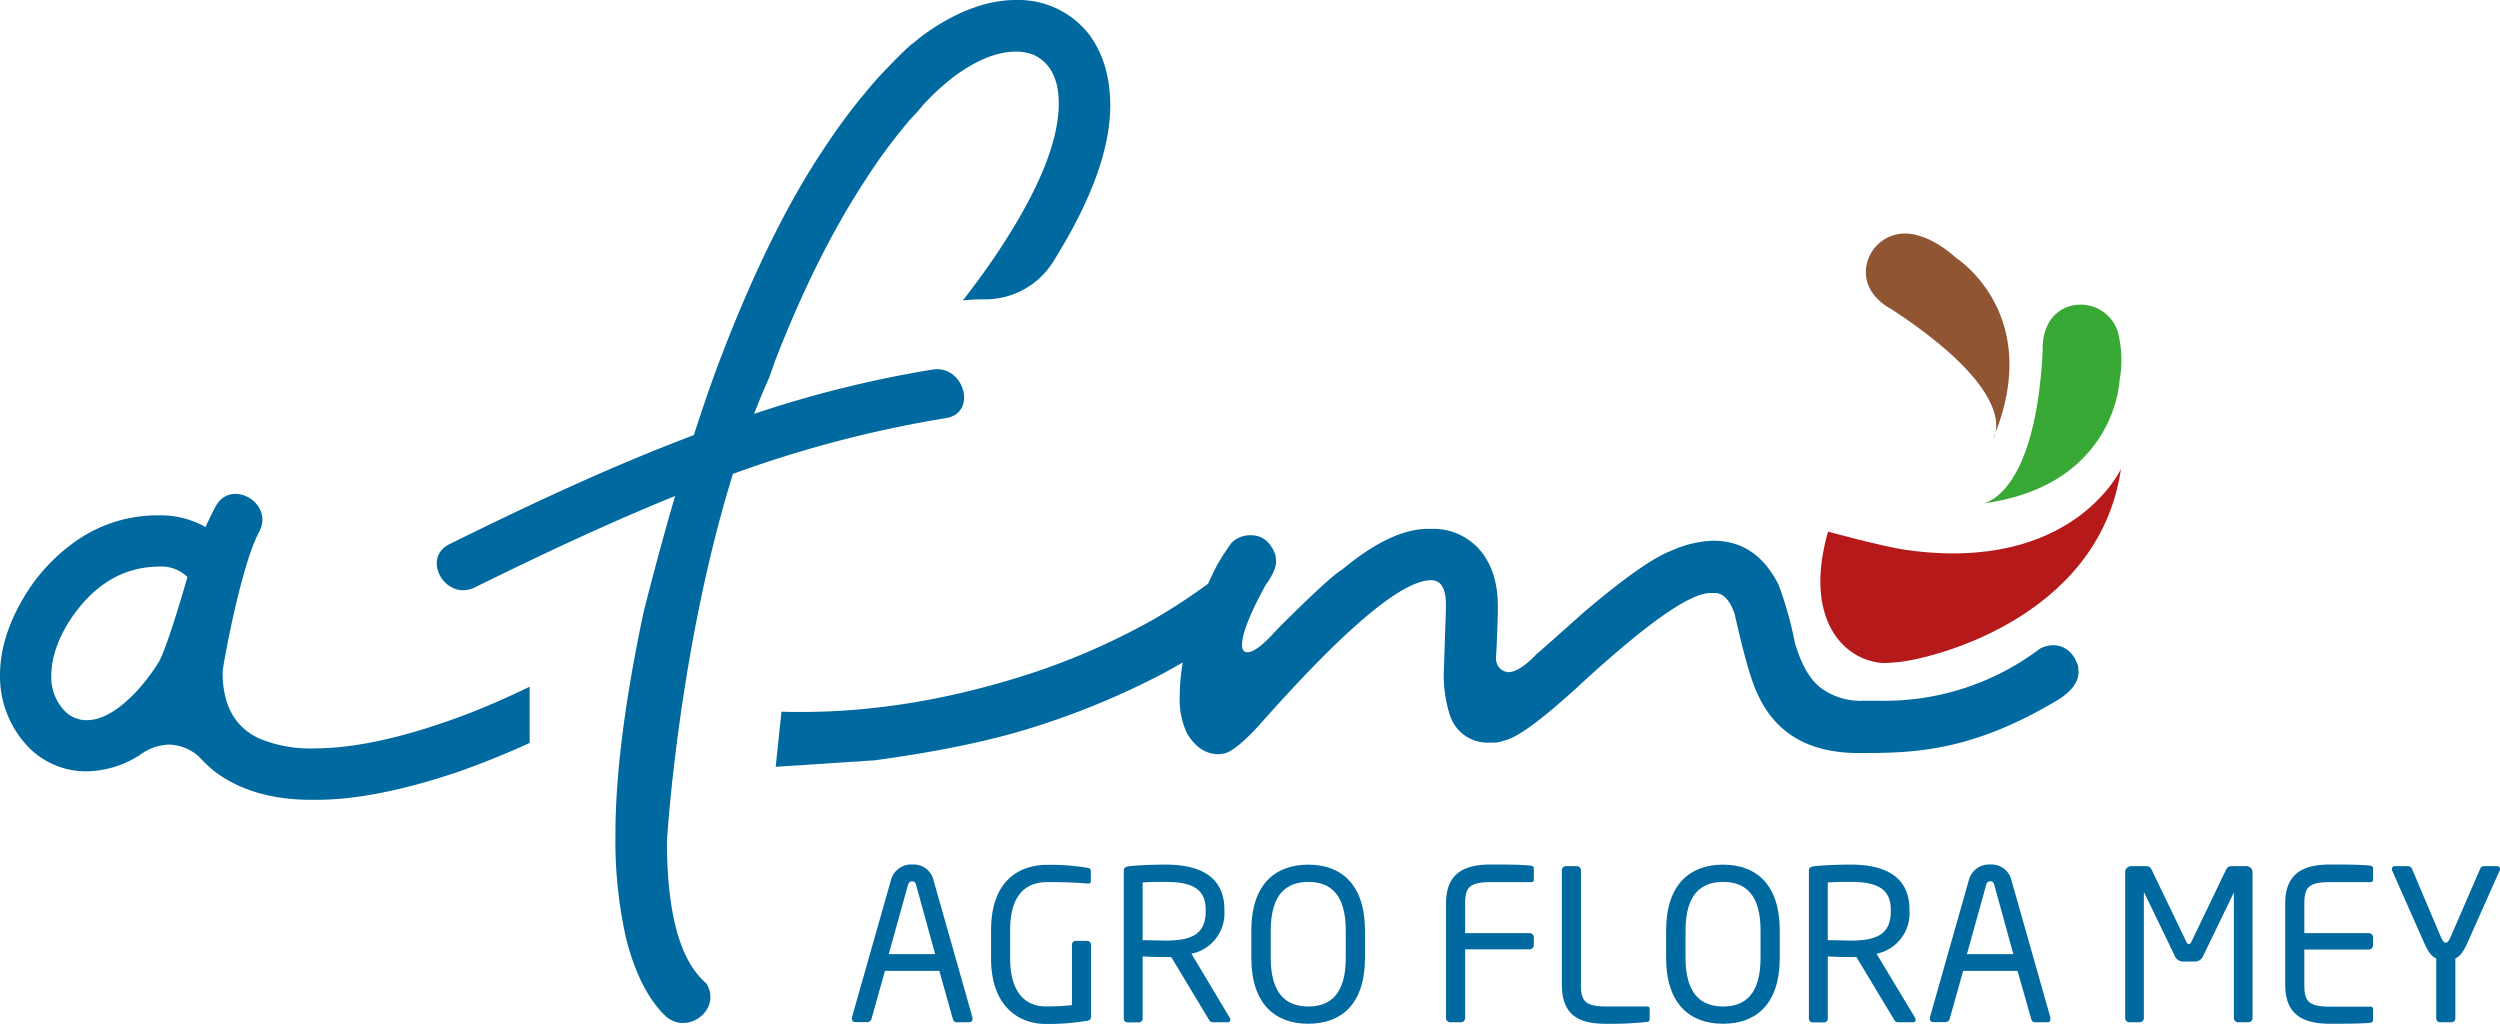
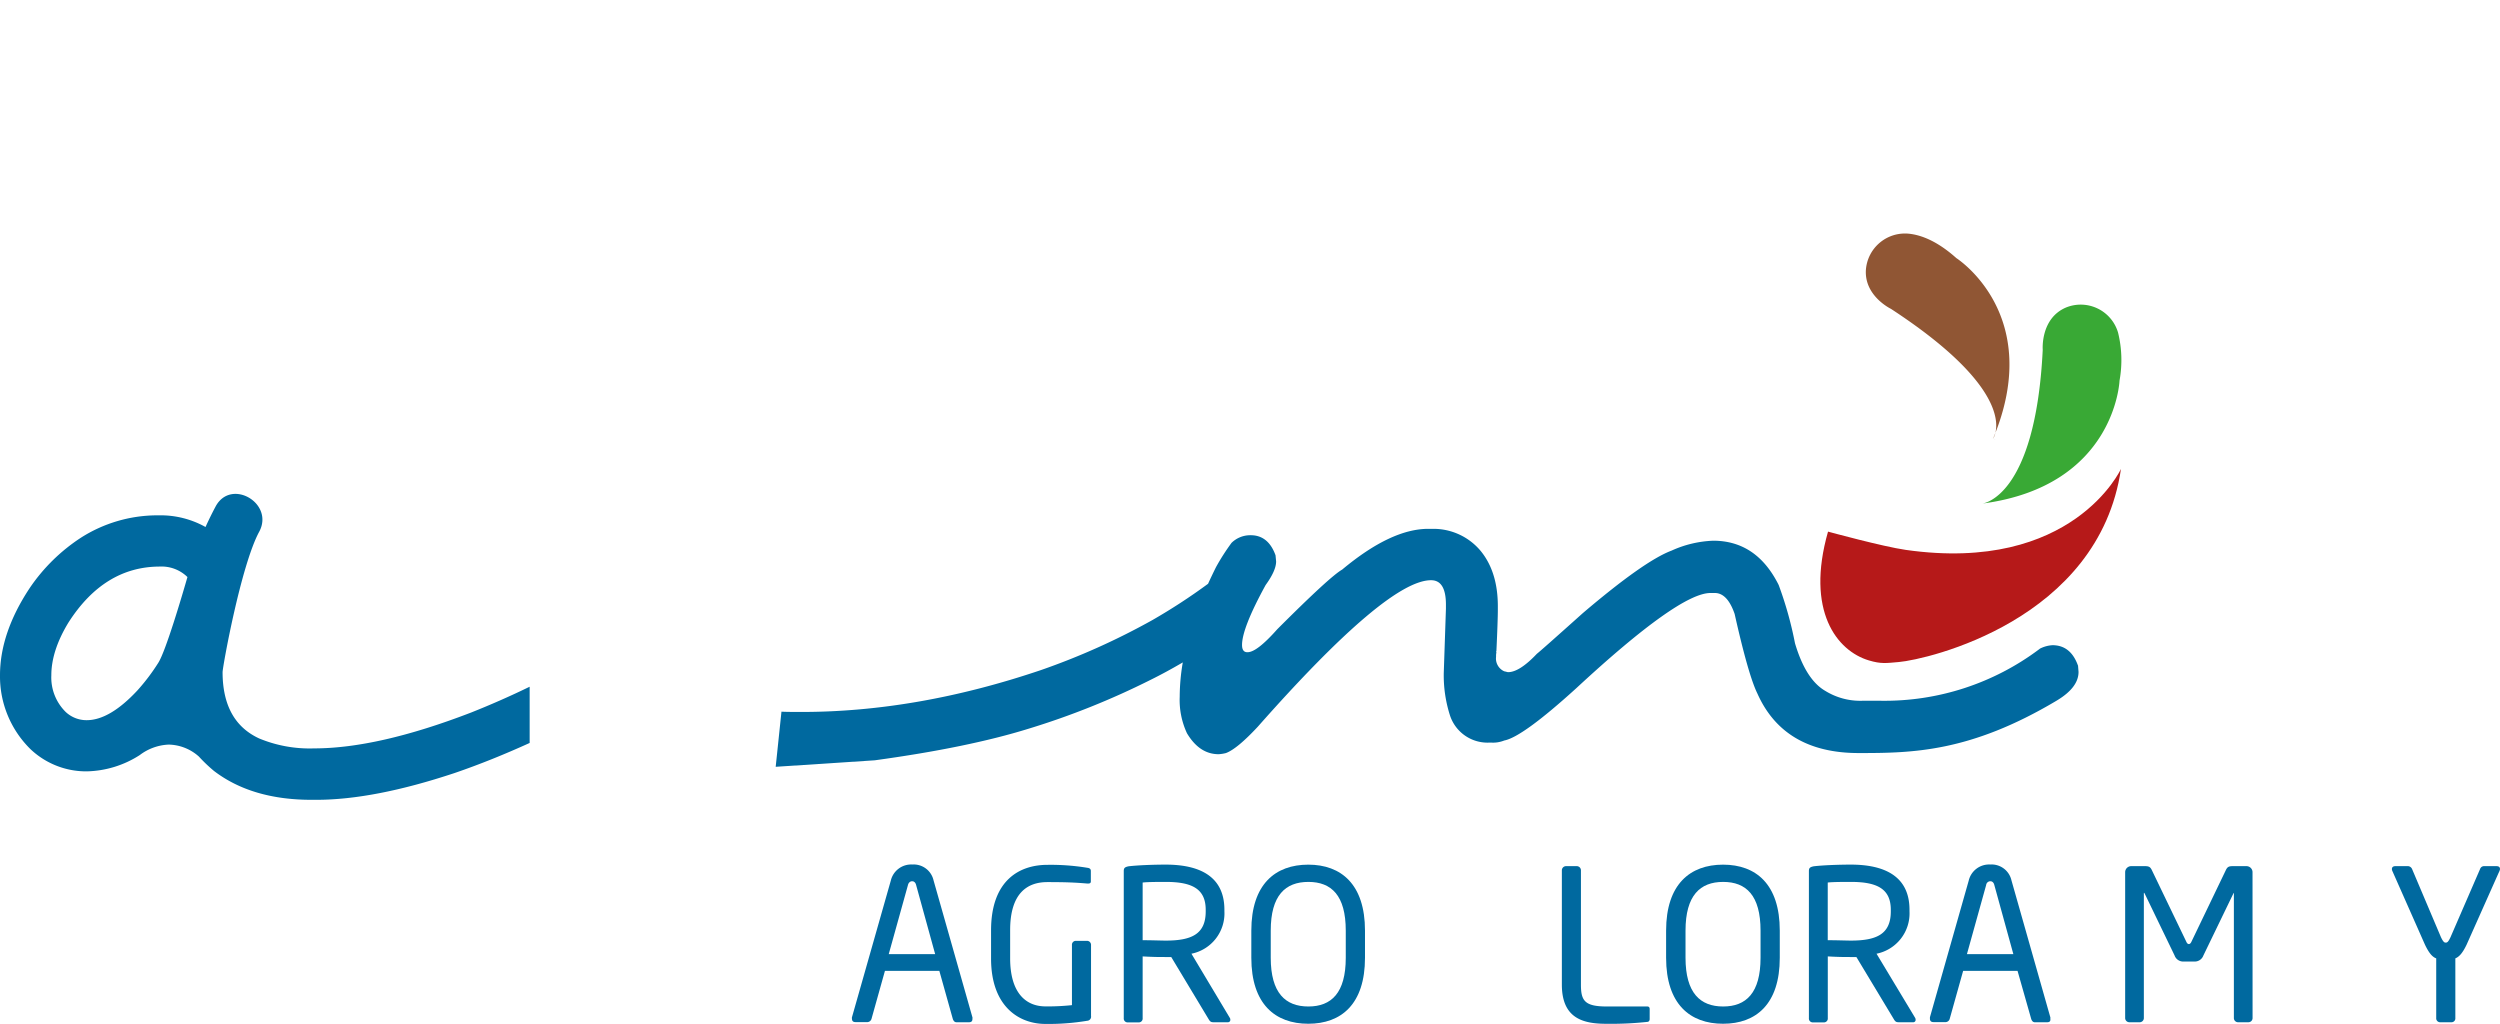
<svg xmlns="http://www.w3.org/2000/svg" id="Layer_1" data-name="Layer 1" viewBox="0 0 520.15 213" class="animate-svg">
  <defs>
    <style>.animate-svg path{-webkit-animation:draw ease-in-out forwards;animation:draw ease-in-out forwards;stroke:#000}.animate-svg{-webkit-animation:fillopacity 3 ease-in-out forwards;animation:fillopacity 3s ease-in-out forwards}@-webkit-keyframes draw{100%{stroke-dashoffset:0}}@keyframes draw{100%{stroke-dashoffset:0}}@-webkit-keyframes fillopacity{0%,70%{fill-opacity:0;stroke-width:0.5%}100%{fill-opacity:1;stroke-width:0}}@keyframes fillopacity{0%,70%{fill-opacity:0;stroke-width:0.5%}100%{fill-opacity:1;stroke-width:0}}</style>
  </defs>
  <path d="M201.61,212.69H199c-.4,0-.62-.31-.75-.66L195.44,202H184.12L181.32,212a.94.94,0,0,1-.79.66H178c-.48,0-.74-.22-.74-.7a.64.64,0,0,1,0-.31l8.09-28.46a4.35,4.35,0,0,1,4.46-3.32,4.24,4.24,0,0,1,4.42,3.28l8.09,28.5a.64.64,0,0,1,0,.31C202.35,212.47,202.09,212.69,201.61,212.69Zm-11-28.55c-.13-.52-.44-.79-.83-.79s-.74.27-.87.79l-4,14.38h9.66Z" style="fill: rgb(0, 105, 159); stroke-dasharray: 155.655; stroke-dashoffset: 155.655; animation-delay: 0s; animation-duration: 1.153s;" />
  <path d="M227,211.38a.85.85,0,0,1-.78,1,49.28,49.28,0,0,1-8.7.66c-5.47,0-11.32-3.59-11.32-13.6v-5.86c0-10.62,6.11-13.64,11.71-13.64a47,47,0,0,1,8.31.61c.39.05.74.18.74.66v2.18c0,.31-.17.44-.57.44h-.17c-2.58-.22-4.55-.3-8.31-.3-4.06,0-7.74,2.18-7.74,10v5.86c0,7.21,3.28,10,7.35,10a46.86,46.86,0,0,0,5.51-.26v-12.5a.81.81,0,0,1,.78-.88h2.37a.84.84,0,0,1,.82.88Z" style="fill: rgb(0, 105, 159); stroke-dasharray: 149.467; stroke-dashoffset: 149.467; animation-delay: 0.056s; animation-duration: 1.168s;" />
  <path d="M255.45,212.69h-2.8c-.53,0-.79,0-1.14-.57l-7.82-13h-1.14c-1.44,0-2.49,0-4.81-.13v12.85a.8.8,0,0,1-.79.88h-2.36a.8.8,0,0,1-.78-.88v-30.6c0-.65.22-.83,1-1,1.89-.22,5.16-.35,7.7-.35,6.91,0,12.24,2.32,12.24,9.4v.31a8.56,8.56,0,0,1-6.86,8.83l7.95,13.29a.69.69,0,0,1,.14.39A.5.5,0,0,1,255.45,212.69Zm-4.59-23.39c0-4.37-2.84-5.81-8.31-5.81-1.36,0-3.76,0-4.81.13v12c1.93,0,3.8.08,4.81.08,5.38,0,8.31-1.35,8.31-6.07Z" style="fill: rgb(0, 105, 159); stroke-dasharray: 175.465; stroke-dashoffset: 175.465; animation-delay: 0.111s; animation-duration: 1.118s;" />
  <path d="M284,199.27c0,9.66-4.94,13.73-11.8,13.73s-11.85-4.07-11.85-13.73v-5.64c0-9.66,5-13.73,11.85-13.73S284,184,284,193.63Zm-4-5.64c0-7.35-3-10.14-7.78-10.14s-7.83,2.79-7.83,10.14v5.64c0,7.34,3.06,10.14,7.83,10.14s7.78-2.8,7.78-10.14Z" style="fill: rgb(0, 105, 159); stroke-dasharray: 163.533; stroke-dashoffset: 163.533; animation-delay: 0.167s; animation-duration: 1.137s;" />
-   <path d="M319.13,196.65a.88.88,0,0,1-.87.87H304.84v14.29a.88.88,0,0,1-.88.88h-2.23a.87.87,0,0,1-.87-.88V188c0-5.81,3.14-8.13,9.31-8.13,2.58,0,6.69,0,8.52.26a.55.55,0,0,1,.44.61V183c0,.35-.17.53-.48.53h-8.43c-4.64,0-5.38,1.22-5.38,4.54v6.08h13.42a.87.87,0,0,1,.87.87Z" style="fill: rgb(0, 105, 159); stroke-dasharray: 123.883; stroke-dashoffset: 123.883; animation-delay: 0.222s; animation-duration: 1.265s;" />
  <path d="M343.23,212c0,.31-.13.57-.44.61a70.92,70.92,0,0,1-8.52.4c-4.72,0-9.31-1-9.31-8.14V181.08a.87.87,0,0,1,.87-.87h2.23a.87.87,0,0,1,.87.87v23.78c0,3.33.75,4.55,5.38,4.55h8.44c.3,0,.48.18.48.53Z" style="fill: rgb(0, 105, 159); stroke-dasharray: 95.945; stroke-dashoffset: 95.945; animation-delay: 0.278s; animation-duration: 1.47s;" />
  <path d="M370.3,199.27c0,9.66-4.94,13.73-11.8,13.73s-11.85-4.07-11.85-13.73v-5.64c0-9.66,5-13.73,11.85-13.73s11.8,4.07,11.8,13.73Zm-4-5.64c0-7.35-3-10.14-7.78-10.14s-7.83,2.79-7.83,10.14v5.64c0,7.34,3.06,10.14,7.83,10.14s7.78-2.8,7.78-10.14Z" style="fill: rgb(0, 105, 159); stroke-dasharray: 163.54; stroke-dashoffset: 163.54; animation-delay: 0.333s; animation-duration: 1.137s;" />
  <path d="M398,212.69h-2.8c-.52,0-.79,0-1.13-.57l-7.83-13h-1.14c-1.44,0-2.49,0-4.81-.13v12.85a.8.8,0,0,1-.79.88h-2.36a.8.8,0,0,1-.78-.88v-30.6c0-.65.22-.83,1-1,1.88-.22,5.15-.35,7.69-.35,6.91,0,12.24,2.32,12.24,9.4v.31a8.56,8.56,0,0,1-6.86,8.83l8,13.29a.75.75,0,0,1,.13.39A.5.5,0,0,1,398,212.69ZM393.4,189.3c0-4.37-2.84-5.81-8.31-5.81-1.35,0-3.76,0-4.81.13v12c1.93,0,3.81.08,4.81.08,5.38,0,8.31-1.35,8.31-6.07Z" style="fill: rgb(0, 105, 159); stroke-dasharray: 175.508; stroke-dashoffset: 175.508; animation-delay: 0.389s; animation-duration: 1.118s;" />
  <path d="M425.94,212.69h-2.58c-.4,0-.61-.31-.74-.66L419.77,202H408.45L405.65,212a.93.93,0,0,1-.78.66h-2.58c-.48,0-.75-.22-.75-.7,0-.13,0-.26,0-.31l8.08-28.46a4.35,4.35,0,0,1,4.46-3.32,4.24,4.24,0,0,1,4.42,3.28l8.09,28.5a.64.64,0,0,1,0,.31C426.68,212.47,426.42,212.69,425.94,212.69Zm-11-28.55c-.13-.52-.43-.79-.83-.79a.89.89,0,0,0-.87.79l-4,14.38h9.66Z" style="fill: rgb(0, 105, 159); stroke-dasharray: 155.67; stroke-dashoffset: 155.67; animation-delay: 0.444s; animation-duration: 1.153s;" />
  <path d="M468.67,211.81a.87.87,0,0,1-.88.88h-2.14a.87.87,0,0,1-.87-.88V185.89c0-.09,0-.13,0-.13s0,0-.08.09l-6.26,12.94a1.91,1.91,0,0,1-2,1.26h-2a1.9,1.9,0,0,1-2-1.26l-6.25-12.94c-.05,0-.05-.09-.09-.09s-.05,0-.05.13v25.92a.87.87,0,0,1-.87.88h-2.14a.88.88,0,0,1-.88-.88V181.47a1.26,1.26,0,0,1,1.27-1.26h2.84c.83,0,1.1.17,1.4.74l7.22,15c.13.3.3.47.52.47s.39-.17.53-.47l7.21-15c.3-.57.57-.74,1.4-.74h2.84a1.26,1.26,0,0,1,1.27,1.26Z" style="fill: rgb(0, 105, 159); stroke-dasharray: 206.562; stroke-dashoffset: 206.562; animation-delay: 0.5s; animation-duration: 1.097s;" />
-   <path d="M493.73,212.17a.55.55,0,0,1-.43.61c-1.62.22-6,.22-8.53.22-6.16,0-9.31-2.32-9.31-8.14V188c0-5.81,3.15-8.13,9.31-8.13,2.58,0,6.69,0,8.53.26a.55.55,0,0,1,.43.61V183c0,.35-.17.53-.48.53h-8.44c-4.63,0-5.37,1.22-5.37,4.54v6.08h13.42a.87.87,0,0,1,.87.87v1.67a.88.88,0,0,1-.87.87H479.44v7.34c0,3.33.74,4.55,5.37,4.55h8.44c.31,0,.48.18.48.53Z" style="fill: rgb(0, 105, 159); stroke-dasharray: 148.496; stroke-dashoffset: 148.496; animation-delay: 0.556s; animation-duration: 1.171s;" />
  <path d="M520,181.3l-6.78,15.21c-.83,1.75-1.53,2.54-2.36,2.89v12.41a.8.8,0,0,1-.79.88h-2.4a.81.81,0,0,1-.79-.88V199.4c-.83-.31-1.53-1.14-2.36-2.89l-6.73-15.21a1.12,1.12,0,0,1-.13-.48c0-.4.26-.61.74-.61h2.67a1,1,0,0,1,.79.61l6,14.16c.48,1,.7,1.14,1,1.14s.53-.13,1-1.14L516,180.82a.88.88,0,0,1,.74-.61h2.67c.48,0,.74.21.74.61A1.28,1.28,0,0,1,520,181.3Z" style="fill: rgb(0, 105, 159); stroke-dasharray: 115.397; stroke-dashoffset: 115.397; animation-delay: 0.611s; animation-duration: 1.313s;" />
  <path d="M412.4,104.78s11.08-1,12.61-32c0,0-.52-6.5,4.82-8.79a8.1,8.1,0,0,1,10.85,5.2,23.94,23.94,0,0,1,.31,10S440.15,101.14,412.4,104.78Z" style="fill: rgb(57, 169, 53); stroke-dasharray: 112.16; stroke-dashoffset: 112.16; animation-delay: 0.667s; animation-duration: 1.334s;" />
  <path d="M414.68,91.26s6.48-8.88-21.25-27c0,0-5.58-2.67-5.21-8.14a8.16,8.16,0,0,1,9-7.49c2.62.29,5.94,1.6,9.83,5.08C407.05,53.71,425.51,65.45,414.68,91.26Z" style="fill: rgb(144, 86, 52); stroke-dasharray: 112.647; stroke-dashoffset: 112.647; animation-delay: 0.722s; animation-duration: 1.331s;" />
  <path d="M441.29,97.56s-10,21.81-44.78,16.85c-4.72-.67-16.17-3.8-16.17-3.8-4.7,16.49,1.83,24.81,8.51,26.8,2.53.76,3.61.56,6.25.33C400.91,137.23,436.67,129.12,441.29,97.56Z" style="fill: rgb(182, 25, 25); stroke-dasharray: 170.684; stroke-dashoffset: 170.684; animation-delay: 0.778s; animation-duration: 1.125s;" />
  <path d="M432.36,138.53q-1.51-4.29-5.33-4.29a6.58,6.58,0,0,0-2.61.72l-.12.1a53.61,53.61,0,0,1-33.07,10.74l-3.18,0h-.54a13.86,13.86,0,0,1-7.75-2.06q-4.06-2.35-6.3-9.93a76.66,76.66,0,0,0-3.39-12.1q-4.6-9.21-13.62-9.21a22.91,22.91,0,0,0-8.66,2.06q-5.69,2.13-18.46,13-9,8.06-9.57,8.47-3.63,3.83-6,3.82c-.12,0-.39-.1-.79-.18a2.91,2.91,0,0,1-1.7-3v-.42l.07-.61s-.07,0-.07-.12h.07c.2-4.32.3-7.2.3-8.66v-.72q0-7.15-3.57-11.51a12.78,12.78,0,0,0-9.81-4.6h-1.09q-7.76,0-17.92,8.48-2.55,1.45-13.5,12.41c-2.83,3.19-4.88,4.78-6.18,4.78h-.06c-.72,0-1.09-.5-1.09-1.51q0-3.51,4.91-12.47,2.18-3,2.18-4.91l-.12-1.27c-1-2.78-2.73-4.18-5.15-4.18H260a5.56,5.56,0,0,0-3.76,1.58A45.63,45.63,0,0,0,253,118c-.58,1.17-1.13,2.32-1.65,3.46A122.08,122.08,0,0,1,239.79,129a145.59,145.59,0,0,1-23.19,10.41q-25.78,8.73-49.89,8.72c-1.48,0-2.85,0-4.12-.06l-1.2,11.47L182,158.19q19.44-2.66,32.09-6.6a161.65,161.65,0,0,0,25.24-10.11c2.23-1.1,4.49-2.33,6.76-3.66a43,43,0,0,0-.64,7.17,16.38,16.38,0,0,0,1.51,7.57q2.61,4.37,6.6,4.36a8,8,0,0,0,1.51-.24q2.31-.85,6.6-5.45,26.94-30.51,36.08-30.51,3.09,0,3.09,5.08v.85L300.39,140a27.32,27.32,0,0,0,1.27,8.78A8.22,8.22,0,0,0,310,154.5h.19a6.25,6.25,0,0,0,2.78-.43q3.81-.72,15-10.89,21.38-19.8,27.91-19.8h.91q2.61,0,4.12,4.36,2.85,12.72,4.72,16.53,5.5,12.4,21.07,12.41c11.18,0,23.14-.15,41.16-10.88,3.06-1.82,4.6-3.81,4.6-6Z" style="fill: rgb(0, 105, 159); stroke-dasharray: 756.87; stroke-dashoffset: 756.87; animation-delay: 0.833s; animation-duration: 2.09s;" />
-   <path d="M196.8,87c6.64-1.06,3.82-11.15-2.79-10.11a237.78,237.78,0,0,0-37.12,9.22c.84-2.16,1.71-4.3,2.63-6.38.17-.41.34-.76.51-1.14l1.22-3.48q8.5-21.9,18.69-37.5A117.07,117.07,0,0,1,189.5,24.7,32.64,32.64,0,0,0,192,21.91,51.72,51.72,0,0,1,198.4,16q7.08-5.26,13-5.26a10.44,10.44,0,0,1,3.51.6q5.38,2.43,5.38,10.23Q220.25,33,208.57,51c-2.3,3.57-5.07,7.42-8.22,11.49a40.88,40.88,0,0,1,4.23-.21,16.68,16.68,0,0,0,14.4-7.6Q231,35.55,231,22q0-8.85-4.36-14.78A18.64,18.64,0,0,0,211.42,0q-8.17,0-17.08,5.75a36.33,36.33,0,0,0-4.23,3.15q-1.1.6-7.09,6.9A128,128,0,0,0,171.1,31.42Q160,48.13,149.85,74.71c-1.82,4.8-3.65,10.09-5.49,15.82C127,97.08,110.16,105,93.54,113.2c-6.05,3-.75,12,5.28,9,13.69-6.74,27.51-13.28,41.64-19-2.16,7.41-4.34,15.42-6.54,24.09q-5.86,27.66-5.87,46.19a92.32,92.32,0,0,0,2.18,21.61q2.49,10,7.33,15.38c.23.25.47.5.71.74,4.37,4.34,11.74-.77,8.9-6.24a1.71,1.71,0,0,0-.41-.55q-7.89-6.94-8-28.94c-.1.26,2.33-40.28,13.74-76.88A242.55,242.55,0,0,1,196.8,87Z" style="fill: rgb(0, 105, 159); stroke-dasharray: 821.625; stroke-dashoffset: 821.625; animation-delay: 0.889s; animation-duration: 2.243s;" />
  <path d="M65.32,155.71a27.37,27.37,0,0,1-11.38-2.06q-7.62-3.51-7.63-13.8c0-1.09,3.81-22.17,7.61-29.2,3.21-5.93-5.84-11.23-9.05-5.29q-1.12,2.1-2.11,4.29a19.14,19.14,0,0,0-9.7-2.43h-.49a29.58,29.58,0,0,0-15.74,4.66A37.79,37.79,0,0,0,6.18,122.35Q0,131.68,0,140.51a21.23,21.23,0,0,0,6.3,15.32A16.84,16.84,0,0,0,18,160.49a21.18,21.18,0,0,0,11.08-3.39,10.67,10.67,0,0,1,6-2.18,9.66,9.66,0,0,1,6.3,2.49,32.39,32.39,0,0,0,3.15,3q7.86,6,20.28,6h1q12,0,28.76-5.57c5.26-1.8,10.46-3.91,15.63-6.26v-11.7c-3.93,1.91-8,3.71-12.18,5.37Q78.64,155.72,65.32,155.71Zm-32.39-17.8a42,42,0,0,1-4.35,5.75q-5.76,6.18-10.54,6.18a6.32,6.32,0,0,1-4.36-1.7,10.07,10.07,0,0,1-3-7.63q0-5.14,3.57-11,7.44-11.62,19-11.63A7.69,7.69,0,0,1,39,120.06C38,123.53,34.51,135.45,32.93,137.91Z" style="fill: rgb(0, 105, 159); stroke-dasharray: 421.741; stroke-dashoffset: 421.741; animation-delay: 0.944s; animation-duration: 1.357s;" />
</svg>